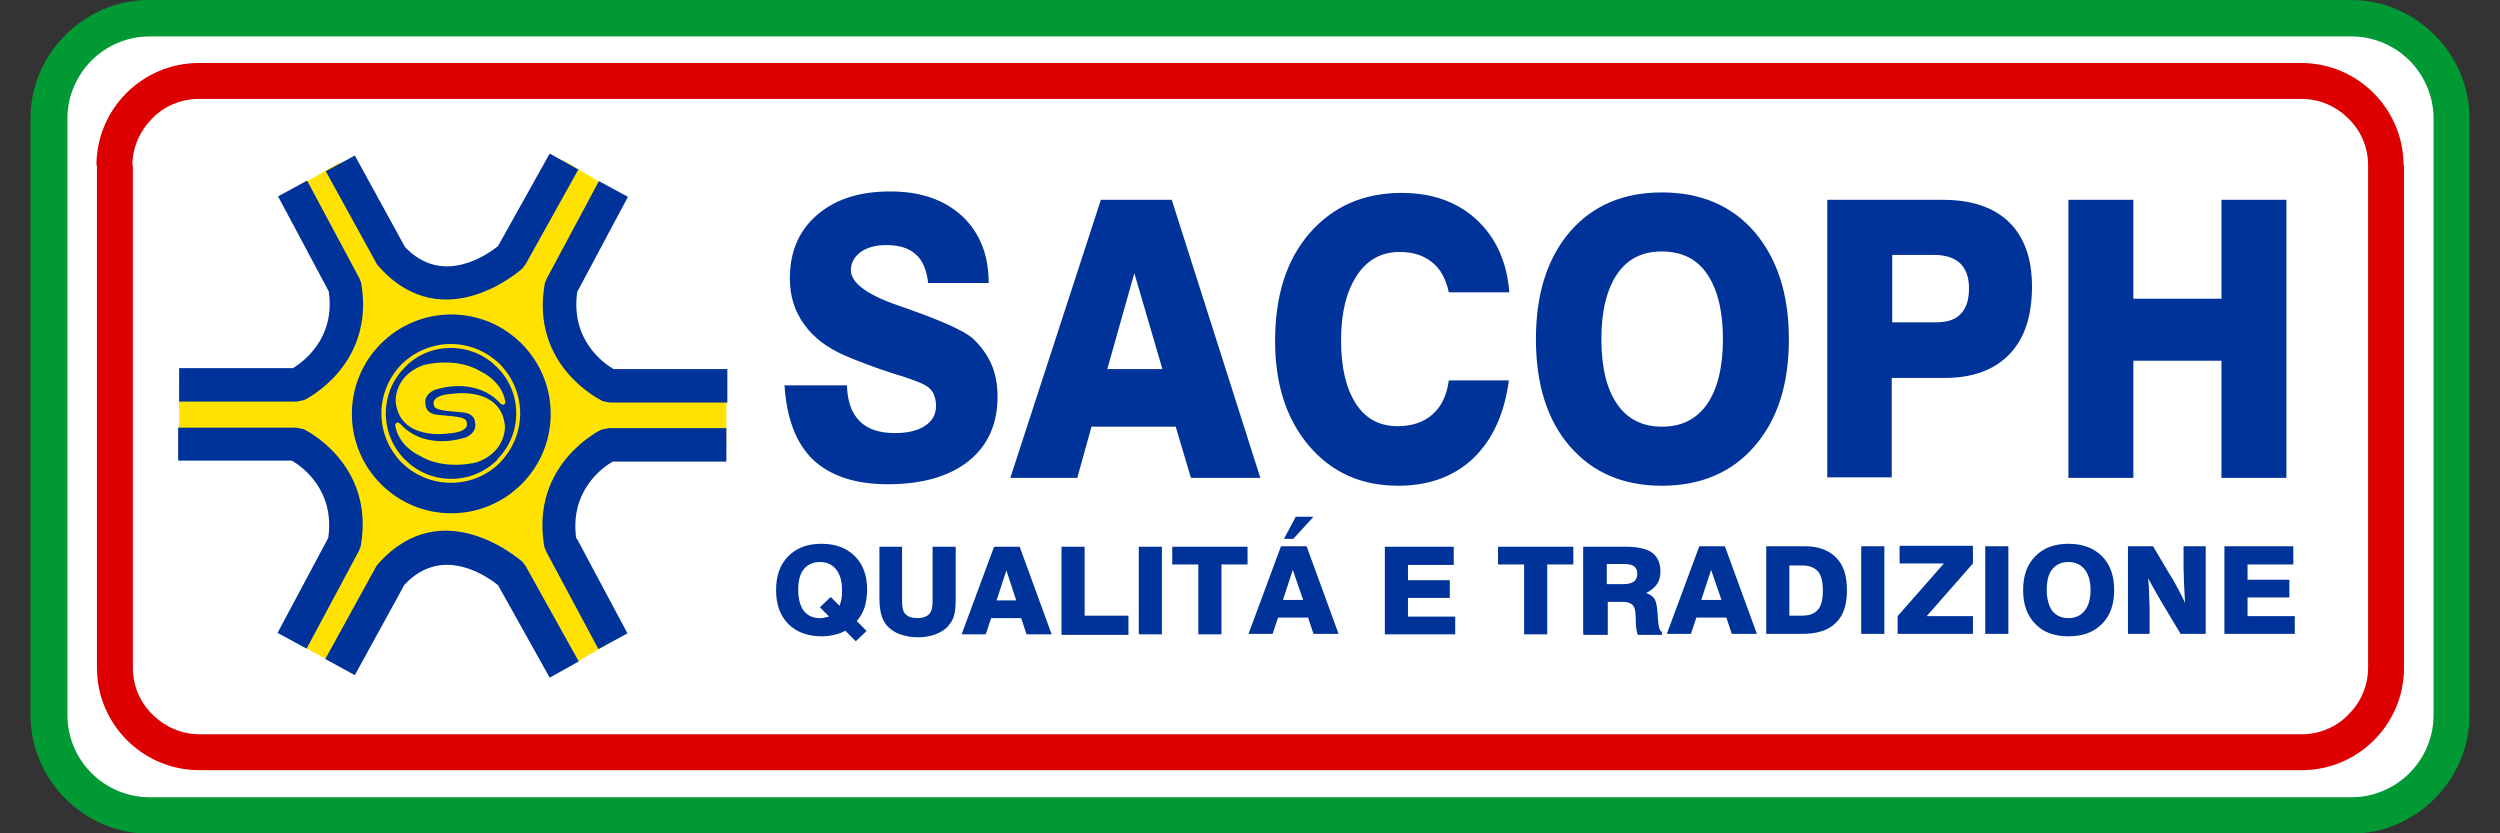
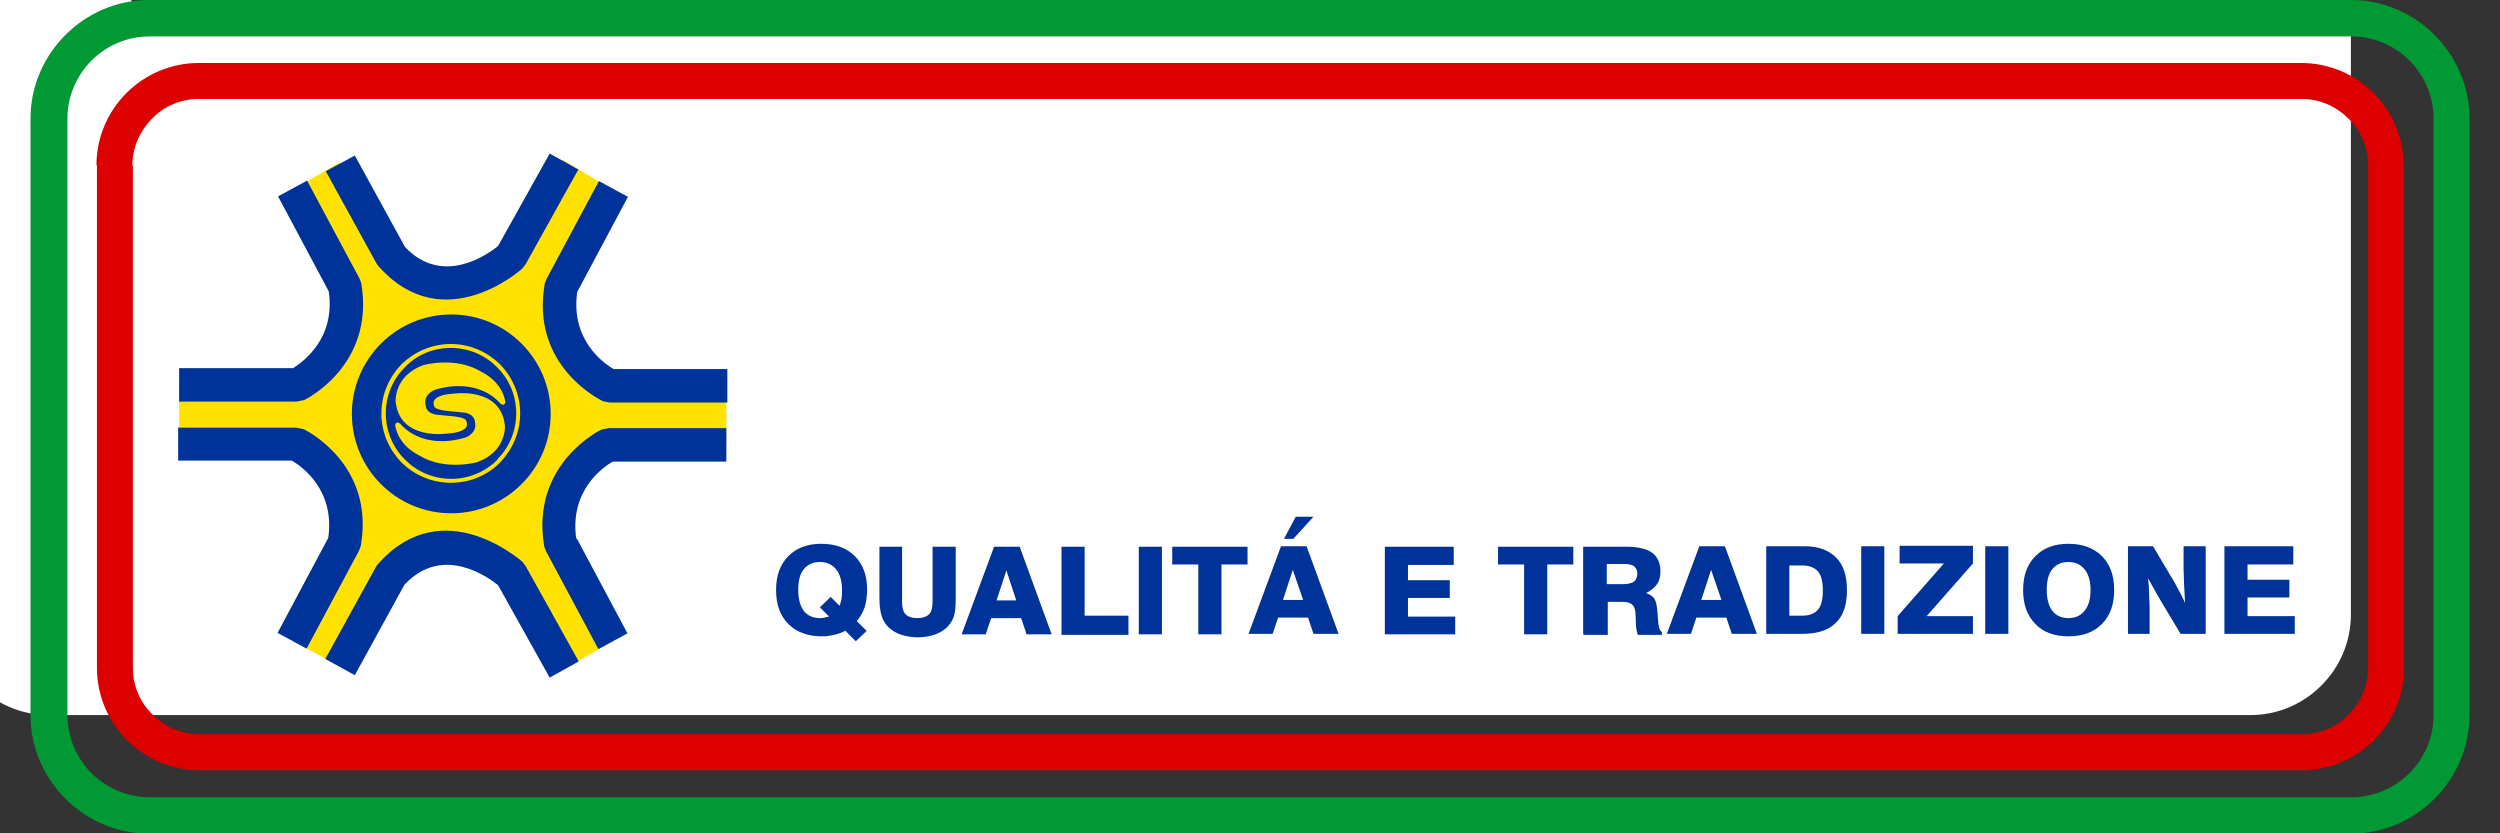
<svg xmlns="http://www.w3.org/2000/svg" xml:space="preserve" width="100%" height="100%" version="1.1" style="shape-rendering:geometricPrecision; text-rendering:geometricPrecision; image-rendering:optimizeQuality; fill-rule:evenodd; clip-rule:evenodd" viewBox="0 0 5080 1693">
  <rect x="0" y="0" width="5080" height="1693" fill="#333333" stroke="none" />
  <defs>
    <style type="text/css">
   
    .fil6 {fill:none}
    .fil2 {fill:#003399}
    .fil5 {fill:#009933}
    .fil1 {fill:#FFE200}
    .fil0 {fill:white}
    .fil3 {fill:#003399;fill-rule:nonzero}
    .fil4 {fill:#DC0000;fill-rule:nonzero}
   
  </style>
  </defs>
  <g id="Livello_x0020_1">
    <g id="_1963018783904">
-       <path class="fil0" d="M303 37l4474 0c112,0 204,92 204,204l0 1212c0,112 -92,204 -204,204l-4474 0c-112,0 -204,-92 -204,-204l0 -1212c0,-112 92,-204 204,-204z" />
+       <path class="fil0" d="M303 37l4474 0l0 1212c0,112 -92,204 -204,204l-4474 0c-112,0 -204,-92 -204,-204l0 -1212c0,-112 92,-204 204,-204z" />
      <g>
        <path class="fil1" d="M363 786l239 0c0,0 123,-58 98,-202l-106 -198 96 -56 104 187c110,121 243,0 243,0l107 -192 101 61 -106 198c-25,144 98,202 98,202l239 0 0 117 -239 0c0,0 -123,58 -98,202l106 198 -99 57 -108 -194c0,0 -134,-121 -243,0l-104 189 -96 -53 106 -198c25,-144 -98,-202 -98,-202l-239 0 0 -117z" />
        <path class="fil2" d="M1119 841c0,112 -91,202 -202,202 -112,0 -202,-91 -202,-202 0,-112 91,-202 202,-202 112,0 202,91 202,202zm-525 -92c21,-13 88,-60 74,-157l-103 -193 59 -32 106 198 4 10c29,169 -116,238 -116,238l-15 3 -239 0 0 -68 231 0zm229 437l-102 186 -60 -33 104 -189 5 -6c132,-146 290,-3 291,-3l7 9 108 194 -59 33 -105 -188c-20,-16 -112,-83 -189,-2zm353 -843l-108 194 -7 9c0,0 -158,143 -290,-3l-5 -6 -104 -189 59 -32 102 186c77,81 169,14 189,-2l105 -188 59 33zm47 471c0,0 -146,-69 -116,-238l4 -10 106 -198 59 32 -103 193c-14,97 53,145 74,157l231 0 0 68 -239 0 -15 -3zm-51 280l103 193 -59 32 -106 -198 -4 -10c-29,-169 116,-238 116,-238l15 -3 239 0 0 68 -231 0c-21,12 -88,60 -74,157zm-809 -225l239 0 15 3c0,0 146,69 116,238l-4 10 -106 198 -59 -32 103 -193c14,-97 -53,-145 -74,-157l-231 0 0 -68zm454 -4c0,0 42,50 129,24 0,0 25,-9 19,-32 0,0 0,-17 -25,-19 -27,-3 -57,-3 -58,-14 0,0 -11,-21 39,-24 0,0 97,-15 105,65 0,0 4,52 -56,74 0,0 -66,19 -119,-14 0,0 -41,-18 -48,-61 0,0 2,-13 14,1zm196 -49c0,0 -42,-50 -129,-24 0,0 -25,9 -19,32 0,0 0,17 25,19 27,3 57,3 58,14 0,0 11,21 -39,24 0,0 -97,15 -105,-65 0,0 -4,-52 56,-74 0,0 66,-19 119,14 0,0 41,18 48,61 0,0 -2,13 -14,-1zm44 24c0,39 -16,74 -41,100 -26,26 -61,41 -100,41 -39,0 -74,-16 -100,-41 -25,-26 -41,-61 -41,-100 0,-39 16,-74 41,-100 26,-25 61,-41 100,-41 39,0 74,16 100,41 25,26 41,61 41,100zm-47 94c24,-24 39,-57 39,-94 0,-37 -15,-70 -39,-94 -24,-24 -57,-39 -94,-39 -37,0 -70,15 -93,39 -24,24 -39,57 -39,94 0,37 15,70 39,94 24,24 57,39 94,39 37,0 70,-15 94,-39z" />
      </g>
      <g>
-         <path class="fil3" d="M1595 783l126 0c1,32 9,56 26,73 16,16 40,24 71,24 27,0 47,-5 62,-15 15,-10 22,-23 22,-41 0,-9 -2,-17 -5,-24 -4,-7 -8,-12 -15,-16 -9,-6 -33,-15 -70,-26 -37,-12 -68,-24 -94,-35 -37,-16 -65,-37 -84,-64 -19,-26 -29,-57 -29,-93 0,-54 18,-97 55,-129 37,-32 86,-48 149,-48 62,0 110,17 146,50 36,34 54,79 54,136l-123 0c-3,-26 -11,-46 -25,-58 -14,-13 -34,-19 -61,-19 -21,0 -38,5 -51,14 -13,10 -20,22 -20,37 0,25 31,49 94,71 11,4 20,7 26,9l5 2c65,23 105,42 122,56 16,15 29,32 38,52 9,20 13,42 13,67 0,56 -20,100 -59,131 -39,31 -94,47 -164,47 -66,0 -117,-17 -152,-50 -35,-34 -54,-85 -58,-153zm2608 188l0 -565 132 0 0 201 179 0 0 -201 132 0 0 565 -132 0 0 -238 -179 0 0 238 -132 0zm-490 0l0 -565 234 0c59,0 104,15 135,45 31,30 47,74 47,131 0,60 -15,106 -46,138 -31,32 -75,48 -132,48l-107 0 0 202 -132 0zm132 -316l0 0 87 0c24,0 41,-5 52,-17 11,-11 17,-28 17,-52 0,-23 -6,-39 -18,-51 -12,-11 -29,-17 -53,-17l-85 0 0 135zm-724 34c0,-92 23,-164 69,-218 46,-53 108,-80 187,-80 79,0 142,27 188,80 46,54 70,126 70,218 0,92 -23,164 -70,218 -46,53 -109,80 -188,80 -79,0 -141,-27 -187,-80 -46,-53 -69,-126 -69,-218zm133 0l0 0c0,58 11,102 32,132 21,31 52,46 91,46 40,0 70,-15 92,-46 21,-31 32,-75 32,-132 0,-57 -11,-101 -32,-132 -21,-31 -52,-46 -92,-46 -40,0 -70,15 -91,46 -21,31 -32,75 -32,132zm-188 84c-9,68 -33,120 -72,158 -39,37 -90,56 -153,56 -75,0 -135,-27 -181,-81 -46,-54 -69,-125 -69,-213 0,-92 23,-165 70,-219 47,-54 109,-82 187,-82 62,0 113,18 152,54 39,36 62,85 67,148l-123 0c-6,-27 -17,-48 -34,-61 -17,-14 -39,-21 -66,-21 -37,0 -66,16 -87,48 -21,32 -32,76 -32,131 0,55 10,98 30,129 20,31 48,46 85,46 29,0 53,-8 71,-24 18,-16 29,-39 33,-69l121 0zm-828 -367l143 0 180 565 -141 0 -31 -104 -171 0 -29 104 -136 0 184 -565zm12 344l0 0 112 0 -57 -195 -55 195z" />
        <path class="fil3" d="M1717 1282c-7,4 -14,6 -22,8 -8,2 -16,3 -25,3 -28,0 -51,-8 -68,-25 -17,-17 -25,-40 -25,-69 0,-29 8,-52 25,-69 17,-17 39,-25 67,-25 28,0 51,8 68,25 17,17 25,40 25,68 0,13 -2,26 -5,36 -4,11 -9,20 -16,28l20 20 -22 21 -22 -22zm2803 6l0 -178 140 0 0 37 -93 0 0 31 85 0 0 36 -85 0 0 38 96 0 0 36 -143 0zm-196 0l0 -178 51 0 35 59c6,9 11,19 16,28 5,9 10,19 14,28 -1,-13 -1,-26 -2,-38 0,-12 -1,-22 -1,-31l0 -46 45 0 0 178 -51 0 -36 -60c-4,-7 -9,-15 -14,-24 -5,-9 -10,-18 -16,-29 1,12 2,22 2,32 0,10 1,19 1,27l0 54 -46 0zm-213 -89c0,-29 8,-52 25,-69 17,-17 39,-25 67,-25 28,0 51,8 68,25 17,17 25,40 25,69 0,29 -8,52 -25,69 -17,17 -39,25 -68,25 -28,0 -51,-8 -67,-25 -17,-17 -25,-40 -25,-69zm48 0l0 0c0,18 4,32 11,42 8,10 19,15 33,15 14,0 25,-5 33,-15 8,-10 12,-24 12,-42 0,-18 -4,-32 -12,-42 -8,-10 -19,-15 -33,-15 -14,0 -25,5 -33,15 -8,10 -11,24 -11,42zm-125 89l0 -178 47 0 0 178 -47 0zm-178 0l0 -36 94 -107 -90 0 0 -36 149 0 0 36 -94 107 94 0 0 36 -152 0zm-74 0l0 -178 47 0 0 178 -47 0zm-193 0l0 -178 79 0c27,0 48,8 63,23 15,15 22,37 22,66 0,30 -7,52 -23,67 -15,15 -38,22 -68,22l-72 0zm47 -37l0 0 26 0c15,0 25,-4 32,-12 7,-8 10,-21 10,-39 0,-18 -3,-31 -10,-39 -7,-8 -18,-12 -32,-12l-26 0 0 103zm-182 -141l51 0 65 178 -51 0 -11 -33 -61 0 -11 33 -49 0 66 -178zm4 109l0 0 40 0 -21 -61 -20 61zm-241 70l0 -178 88 0c23,0 41,4 52,12 11,8 17,21 17,38 0,10 -2,19 -7,26 -5,7 -12,13 -22,18 8,3 14,7 17,12 3,5 5,14 6,27 0,4 1,9 1,15 1,14 3,23 8,25l0 6 -49 0c-2,-6 -4,-15 -4,-26 0,-11 -1,-18 -1,-21 -1,-7 -3,-12 -7,-15 -4,-3 -10,-5 -18,-5l-31 0 0 67 -47 0zm47 -102l0 0 35 0c9,0 16,-2 21,-5 4,-3 7,-9 7,-16 0,-7 -2,-11 -6,-15 -4,-3 -11,-5 -20,-5l-36 0 0 41zm-167 102l0 -142 -53 0 0 -36 153 0 0 36 -53 0 0 142 -47 0zm-283 0l0 -178 140 0 0 37 -93 0 0 31 85 0 0 36 -85 0 0 38 96 0 0 36 -143 0zm-145 -239l-41 45 -19 0 24 -45 36 0zm-65 60l0 0 51 0 65 178 -51 0 -11 -33 -61 0 -11 33 -49 0 66 -178zm4 109l0 0 40 0 -21 -61 -20 61zm-173 70l0 -142 -53 0 0 -36 153 0 0 36 -53 0 0 142 -47 0zm-121 0l0 -178 47 0 0 178 -47 0zm-157 0l0 -178 47 0 0 140 89 0 0 39 -136 0zm-136 -178l51 0 65 178 -51 0 -11 -33 -61 0 -11 33 -49 0 66 -178zm4 109l0 0 40 0 -20 -61 -20 61zm-238 -109l46 0 0 111c0,12 2,21 7,26 5,5 13,8 24,8 11,0 19,-3 24,-8 5,-5 7,-14 7,-26l0 -111 47 0 0 106c0,15 -1,27 -4,36 -3,9 -8,16 -15,23 -7,6 -16,11 -25,14 -10,3 -20,5 -33,5 -12,0 -23,-2 -33,-5 -10,-3 -18,-8 -25,-14 -7,-6 -12,-14 -15,-23 -3,-9 -5,-21 -5,-36l0 -106zm-102 142l0 0 -19 -19 22 -21 18 18c2,-5 3,-9 4,-15 1,-5 1,-11 1,-17 0,-18 -4,-32 -12,-42 -8,-10 -19,-15 -33,-15 -14,0 -25,5 -33,15 -8,10 -11,24 -11,42 0,18 4,32 11,42 8,10 19,15 33,15 3,0 6,0 9,-1 3,-1 6,-1 8,-2z" />
      </g>
      <path class="fil4" d="M4885 1357c0,57 -23,109 -61,147 -38,38 -90,61 -147,61l-4272 0c-57,0 -109,-23 -147,-61 -38,-38 -61,-90 -61,-147l0 -1021 73 0 0 1021c0,37 15,71 40,95 24,24 58,40 95,40l4272 0c37,0 71,-15 95,-40 25,-25 40,-58 40,-96l73 0zm0 -1021l0 1021 -73 0 0 -1021c0,-37 -15,-71 -40,-95 -25,-25 -58,-40 -96,-40l-4272 0c-37,0 -71,15 -95,40 -24,24 -40,58 -40,95l-73 0c0,-57 23,-109 61,-147 38,-38 90,-61 147,-61l4272 0c57,0 109,23 147,61 38,38 61,90 61,147z" />
      <path class="fil5" d="M5018 241l0 1212c0,66 -27,126 -71,170 -44,44 -104,71 -170,71l-4474 0c-66,0 -126,-27 -170,-71 -44,-44 -71,-104 -71,-170l0 -1212c0,-66 27,-126 71,-170 44,-44 104,-71 170,-71l4474 0c66,0 126,27 170,71 44,44 71,104 71,170zm-73 1212l0 -1212c0,-46 -19,-88 -49,-118 -30,-30 -72,-49 -118,-49l-4474 0c-46,0 -88,19 -118,49 -30,30 -49,72 -49,118l0 1212c0,46 19,88 49,118 30,30 72,49 118,49l4474 0c46,0 88,-19 118,-49 30,-30 49,-72 49,-118z" />
    </g>
-     <rect class="fil6" width="5080" height="1693" />
  </g>
</svg>